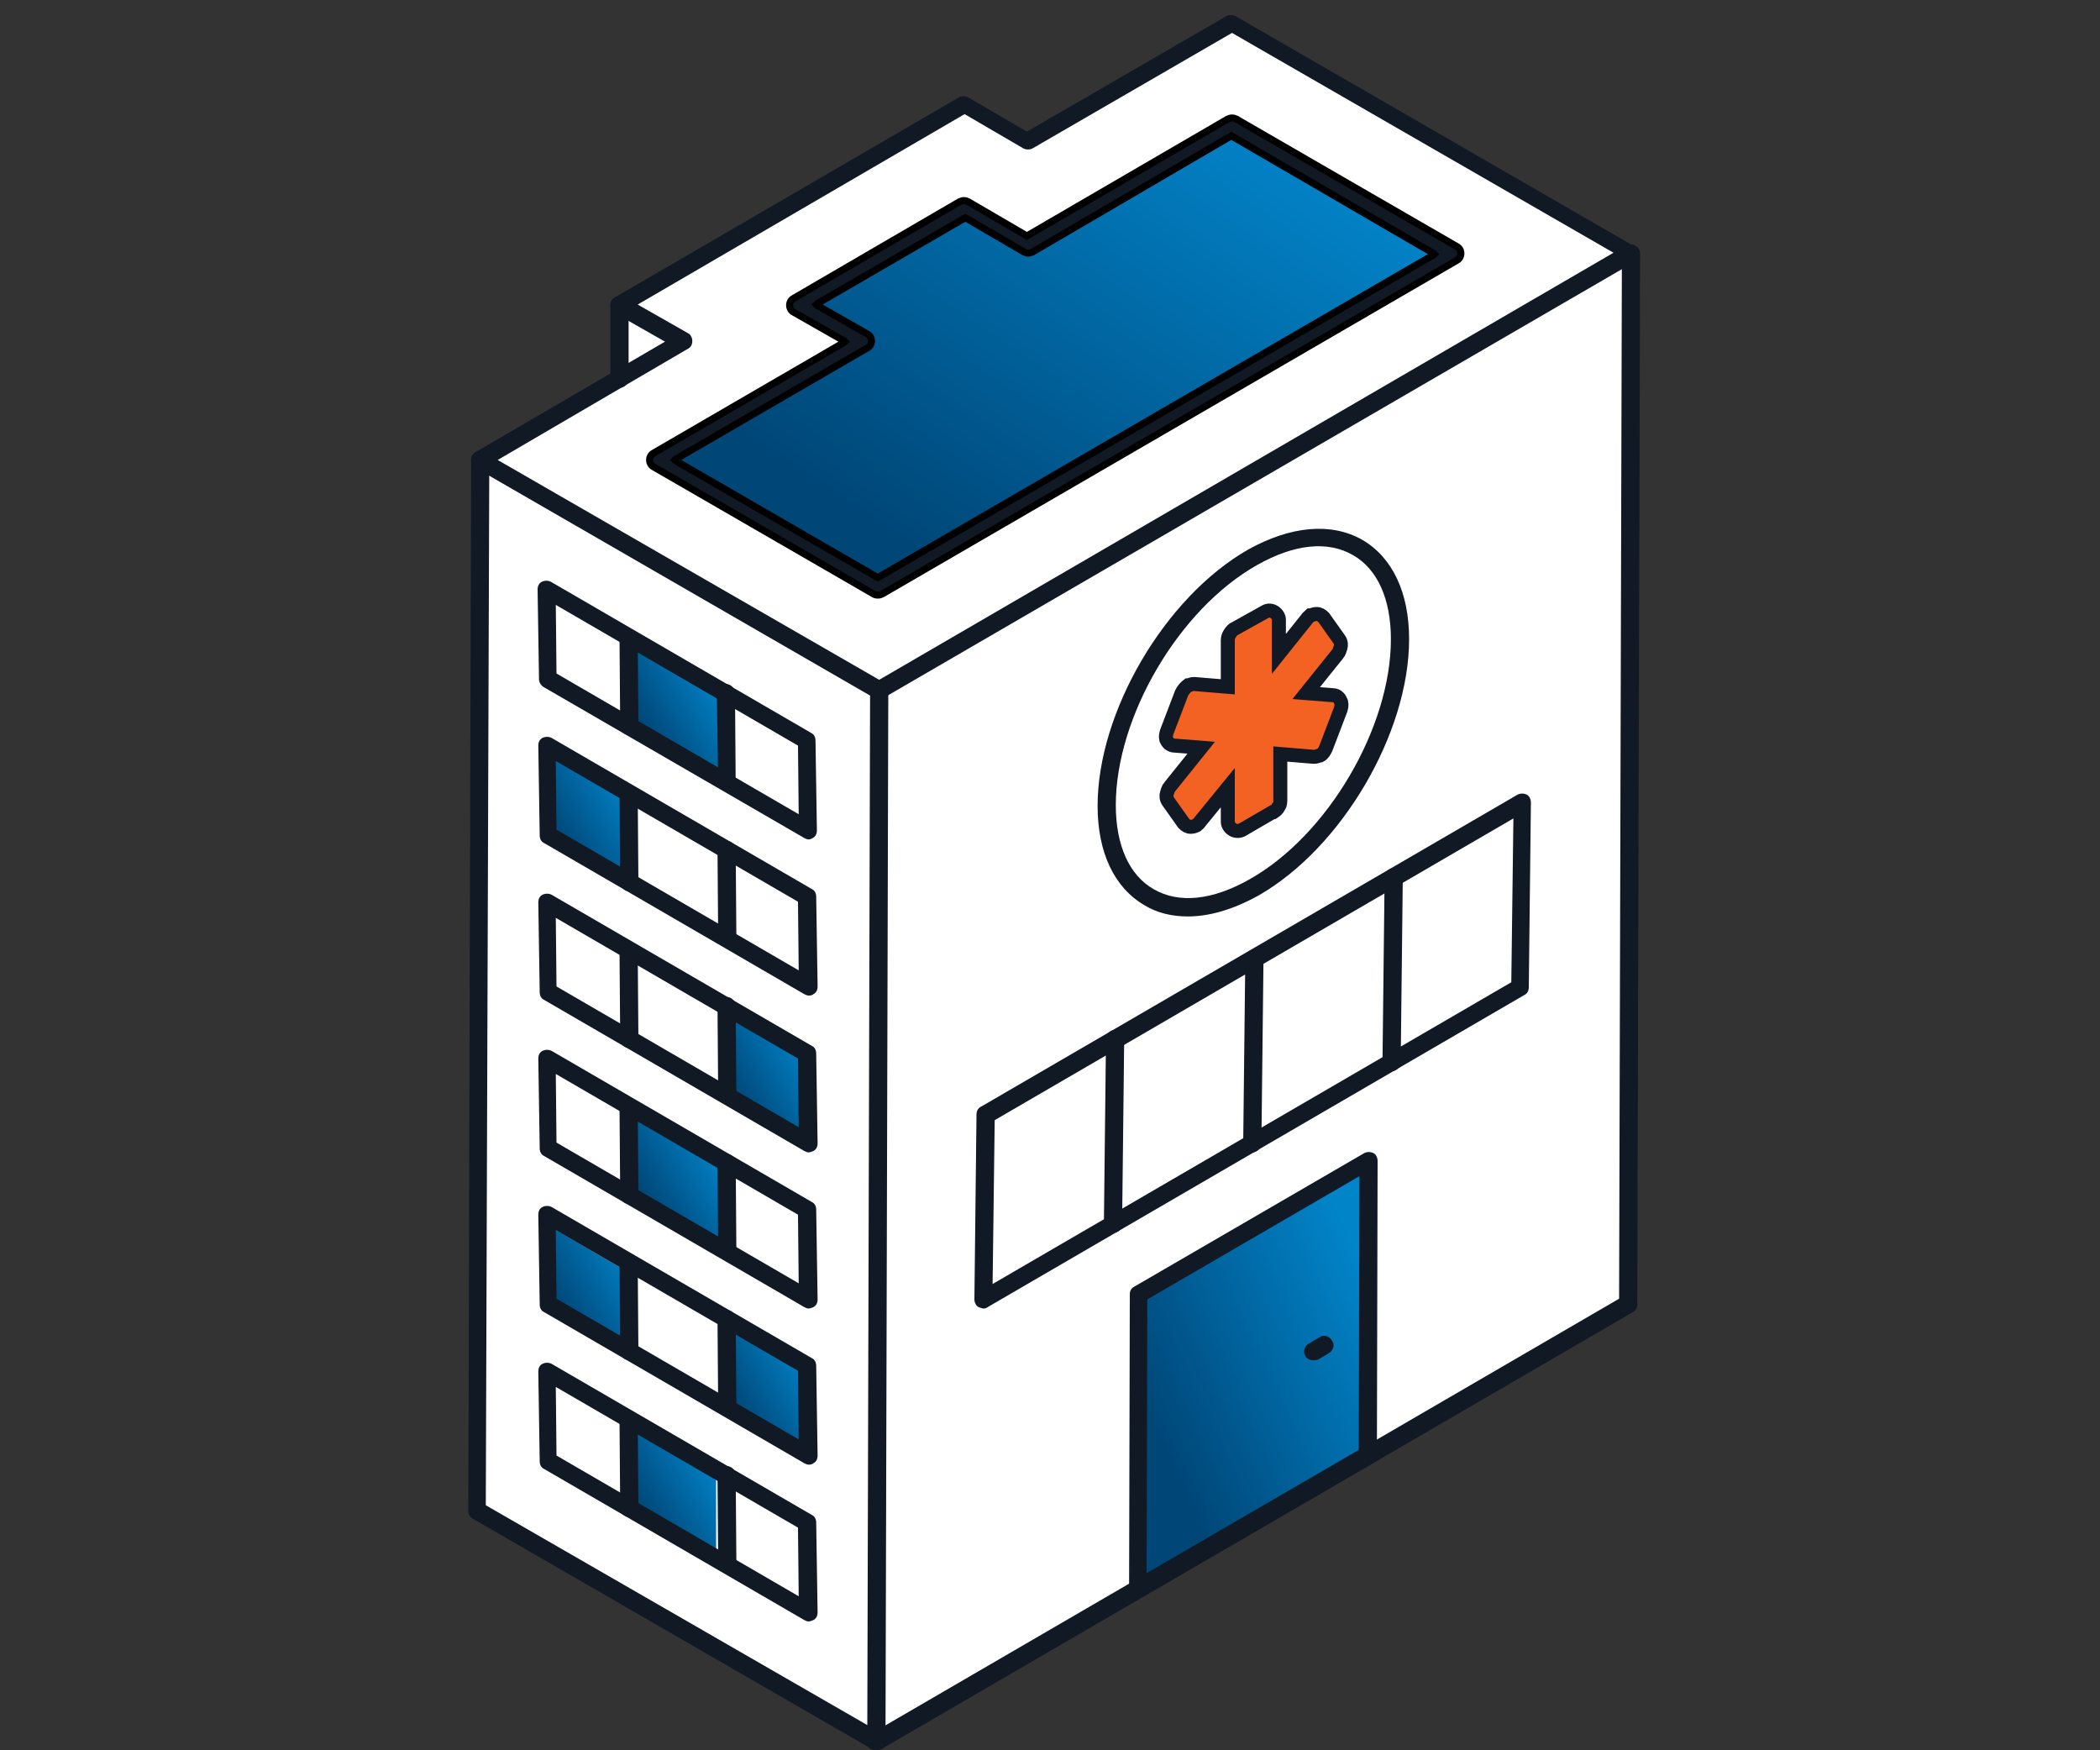
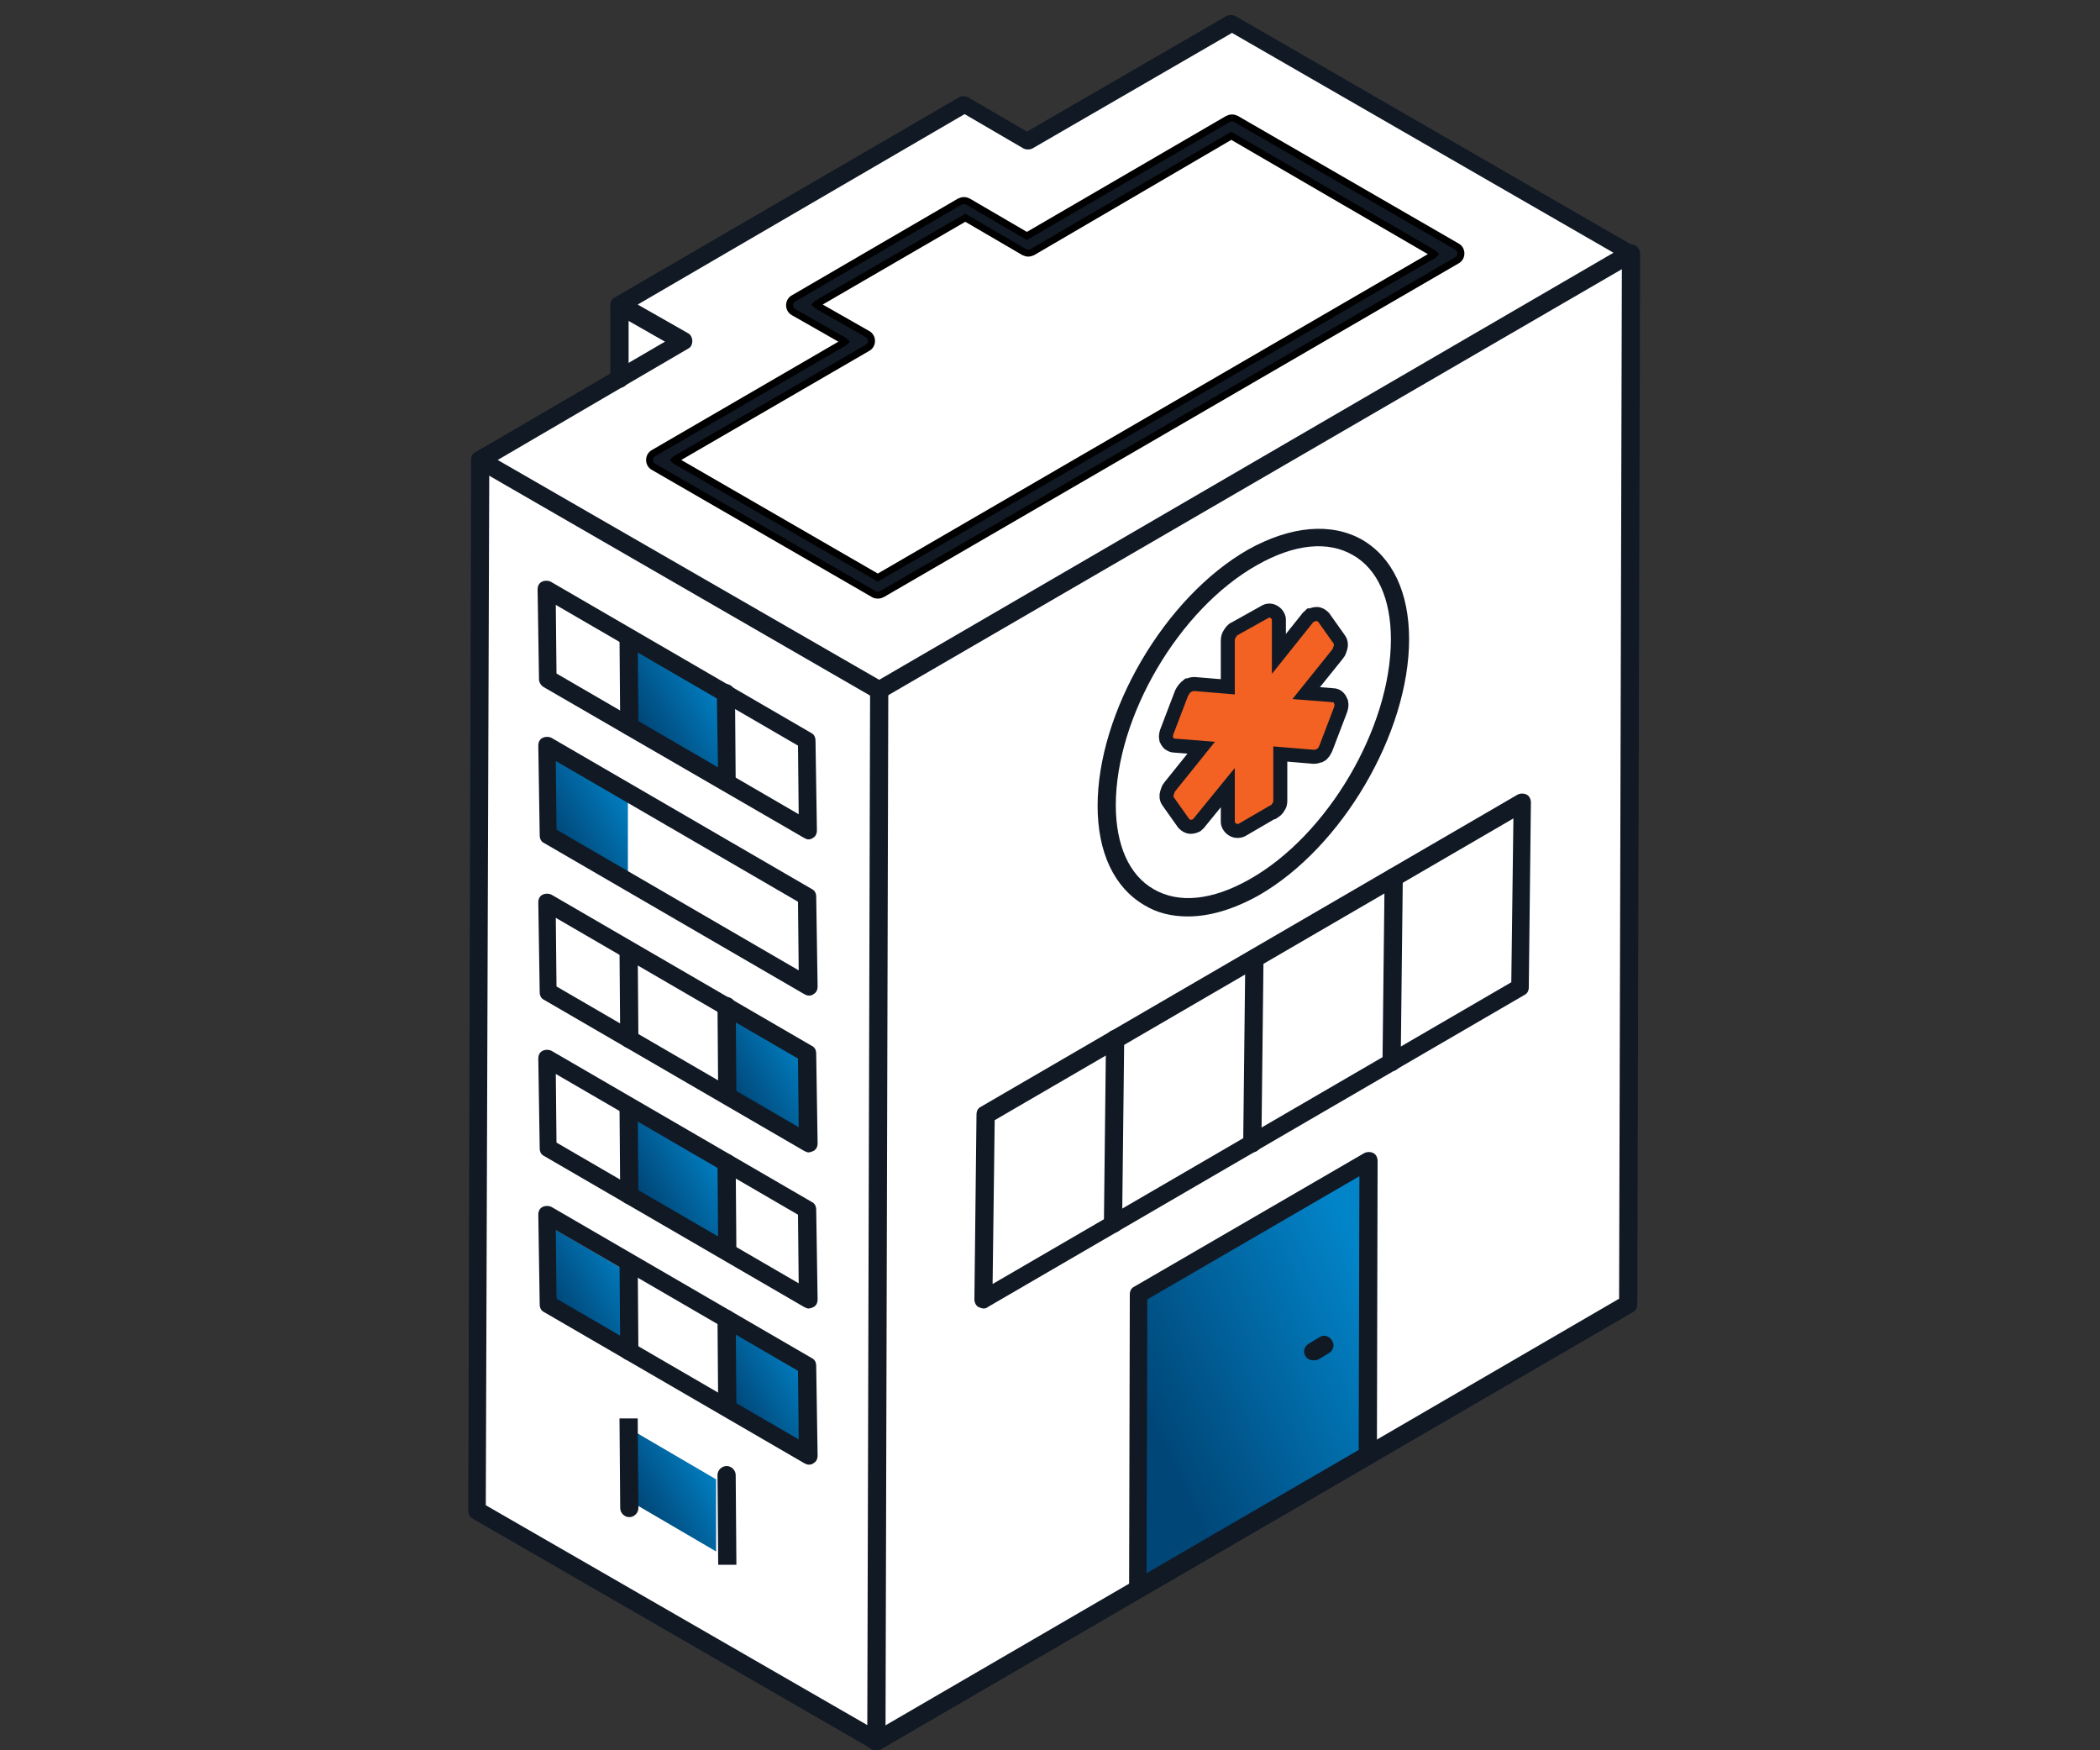
<svg xmlns="http://www.w3.org/2000/svg" version="1.1" x="0px" y="0px" viewBox="0 0 300 250" style="enable-background:new 0 0 300 250;" xml:space="preserve">
  <rect x="0" y="0" width="300" height="250" fill="#333333" stroke="none" />
  <style type="text/css">
	.st0{fill:#FFFFFF;}
	.st1{fill:url(#SVGID_1_);}
	.st2{fill:url(#SVGID_00000104704597482882974350000015551859939757576589_);}
	.st3{fill:url(#SVGID_00000165942394433464030130000004205797733190442382_);}
	.st4{fill:url(#SVGID_00000135692728822141405600000011757584301717685661_);}
	.st5{fill:url(#SVGID_00000037670476210275275440000007302378027633378699_);}
	.st6{fill:url(#SVGID_00000085246711324921298290000009644135516177328808_);}
	.st7{fill:url(#SVGID_00000000930924286850875730000012251329103936866999_);}
	.st8{fill:url(#SVGID_00000167358193871614858720000011150423342744651190_);}
	.st9{fill:#111925;}
	.st10{fill:#111925;stroke:#000000;}
	.st11{fill:url(#SVGID_00000002358579164922708640000017853224364107938691_);stroke:#000000;}
	.st12{fill:#F36222;stroke:#111925;stroke-width:2;}
</style>
  <g id="Layer_1">
    <path class="st0" d="M88.4,54.1l-20.2,12l-0.4,149.7l57.6,33.1l107.3-62.6V36.3L176,3.1l-29.2,16.8l-8.9-5.2L88.4,43.6V54.1z" />
    <linearGradient id="SVGID_1_" gradientUnits="userSpaceOnUse" x1="176.08" y1="238.24" x2="131.828" y2="172.843" gradientTransform="matrix(1 0 0 -1 0 252)">
      <stop offset="0" style="stop-color:#0284C9" />
      <stop offset="1" style="stop-color:#004778" />
    </linearGradient>
-     <path class="st1" d="M123.3,48.5L94.8,65.6l31.1,17.9L207,36.4l-30.8-18.1l-29.4,16.5l-9.1-5.1l-23.1,14.2L123.3,48.5z" />
    <linearGradient id="SVGID_00000111879186119292491860000000837716689845033142_" gradientUnits="userSpaceOnUse" x1="103.056" y1="154.377" x2="92.094" y2="147.918" gradientTransform="matrix(1 0 0 -1 0 252)">
      <stop offset="0" style="stop-color:#0284C9" />
      <stop offset="1" style="stop-color:#004778" />
    </linearGradient>
    <path style="fill:url(#SVGID_00000111879186119292491860000000837716689845033142_);" d="M102.7,99.6l-11.8-6.9V103l11.8,6.9V99.6z   " />
    <linearGradient id="SVGID_00000137132504074736589800000010354135788796828289_" gradientUnits="userSpaceOnUse" x1="90.052" y1="139.692" x2="79.09" y2="133.233" gradientTransform="matrix(1 0 0 -1 0 252)">
      <stop offset="0" style="stop-color:#0284C9" />
      <stop offset="1" style="stop-color:#004778" />
    </linearGradient>
    <path style="fill:url(#SVGID_00000137132504074736589800000010354135788796828289_);" d="M89.7,114.3l-11.8-6.9v10.3l11.8,6.9   V114.3z" />
    <linearGradient id="SVGID_00000091697081363557512660000011732165211560424633_" gradientUnits="userSpaceOnUse" x1="115.706" y1="102.36" x2="104.745" y2="95.901" gradientTransform="matrix(1 0 0 -1 0 252)">
      <stop offset="0" style="stop-color:#0284C9" />
      <stop offset="1" style="stop-color:#004778" />
    </linearGradient>
    <path style="fill:url(#SVGID_00000091697081363557512660000011732165211560424633_);" d="M115.4,151.6l-11.8-6.9V155l11.8,6.9   V151.6z" />
    <linearGradient id="SVGID_00000065043777108705616570000007025709633976522938_" gradientUnits="userSpaceOnUse" x1="103.144" y1="87.321" x2="92.183" y2="80.862" gradientTransform="matrix(1 0 0 -1 0 252)">
      <stop offset="0" style="stop-color:#0284C9" />
      <stop offset="1" style="stop-color:#004778" />
    </linearGradient>
    <path style="fill:url(#SVGID_00000065043777108705616570000007025709633976522938_);" d="M102.8,166.7L91,159.8V170l11.8,6.9V166.7   z" />
    <linearGradient id="SVGID_00000063624082871932809500000001836174126534980502_" gradientUnits="userSpaceOnUse" x1="115.884" y1="57.598" x2="104.922" y2="51.139" gradientTransform="matrix(1 0 0 -1 0 252)">
      <stop offset="0" style="stop-color:#0284C9" />
      <stop offset="1" style="stop-color:#004778" />
    </linearGradient>
    <path style="fill:url(#SVGID_00000063624082871932809500000001836174126534980502_);" d="M115.5,196.4l-11.8-6.9v10.3l11.8,6.9   V196.4z" />
    <linearGradient id="SVGID_00000168097564808904750490000002285701377978796164_" gradientUnits="userSpaceOnUse" x1="102.614" y1="42.736" x2="91.653" y2="36.277" gradientTransform="matrix(1 0 0 -1 0 252)">
      <stop offset="0" style="stop-color:#0284C9" />
      <stop offset="1" style="stop-color:#004778" />
    </linearGradient>
    <path style="fill:url(#SVGID_00000168097564808904750490000002285701377978796164_);" d="M102.3,211.3l-11.8-6.9v10.3l11.8,6.9   V211.3z" />
    <linearGradient id="SVGID_00000001635518034964767090000015132113305496214914_" gradientUnits="userSpaceOnUse" x1="90.759" y1="71.928" x2="79.798" y2="65.47" gradientTransform="matrix(1 0 0 -1 0 252)">
      <stop offset="0" style="stop-color:#0284C9" />
      <stop offset="1" style="stop-color:#004778" />
    </linearGradient>
    <path style="fill:url(#SVGID_00000001635518034964767090000015132113305496214914_);" d="M90.4,182.1l-11.8-6.9v10.3l11.8,6.9   V182.1z" />
    <path class="st9" d="M88.5,55.4c-0.7,0-1.3-0.6-1.3-1.3l0-10.5c0-0.7,0.6-1.3,1.3-1.3c0.7,0,1.3,0.6,1.3,1.3l0,10.5   C89.8,54.8,89.2,55.4,88.5,55.4z" />
    <path class="st9" d="M125.1,250c-0.2,0-0.4-0.1-0.6-0.2l-57-32.9c-0.4-0.2-0.6-0.7-0.6-1.1l0.4-150.1c0-0.7,0.6-1.3,1.3-1.3   c0.7,0,1.3,0.6,1.3,1.3L69.4,215l54.5,31.4l0.4-147.8c0-0.7,0.6-1.3,1.3-1.3c0.7,0,1.3,0.6,1.3,1.3l-0.4,150.1   c0,0.5-0.2,0.9-0.6,1.1C125.5,249.9,125.3,250,125.1,250z" />
    <path class="st9" d="M125.1,250c-0.4,0-0.9-0.2-1.1-0.6c-0.4-0.6-0.1-1.4,0.5-1.8l106.8-62.1l0.4-149.3c0-0.7,0.6-1.3,1.3-1.3   c0.7,0,1.3,0.6,1.3,1.3l-0.4,150.1c0,0.5-0.2,0.9-0.6,1.1l-107.5,62.5C125.5,249.9,125.3,250,125.1,250z" />
    <path class="st9" d="M125.5,99.9c-0.2,0-0.4-0.1-0.6-0.2l-57-32.9c-0.4-0.2-0.6-0.7-0.6-1.1c0-0.5,0.2-0.9,0.6-1.1L95,48.8   l-7.2-4.1c-0.4-0.2-0.6-0.7-0.6-1.1c0-0.5,0.2-0.9,0.6-1.1l49.2-28.6c0.4-0.2,0.9-0.2,1.3,0l8.4,4.9l28.5-16.5   c0.4-0.2,0.9-0.2,1.3,0l57,32.9c0.4,0.2,0.6,0.7,0.6,1.1c0,0.5-0.2,0.9-0.6,1.1L126.2,99.7C126,99.9,125.8,99.9,125.5,99.9z    M71.1,65.7l54.5,31.4l104.9-61L176,4.7l-28.5,16.5c-0.4,0.2-0.9,0.2-1.3,0l-8.4-4.9L91.1,43.5l7.2,4.1c0.4,0.2,0.6,0.7,0.6,1.1   c0,0.5-0.2,0.9-0.6,1.1L71.1,65.7z" />
    <path class="st10" d="M175.4,17c0.4-0.2,0.8-0.2,1.2,0l0,0l0,0l31.5,18.2v0c0.4,0.2,0.6,0.6,0.6,1c0,0.4-0.2,0.8-0.6,1l0,0   l-82,47.6c-0.2,0.1-0.4,0.2-0.6,0.2c-0.2,0-0.4,0-0.6-0.1l0,0l0,0L93.4,66.7h0c-0.4-0.2-0.6-0.6-0.6-1c0-0.4,0.2-0.8,0.6-1l0,0   l27.2-15.8l0.1-0.1l-0.1-0.1l-7.2-4.1v0l0,0c-0.4-0.2-0.6-0.6-0.6-1c0-0.4,0.2-0.8,0.6-1l0,0l23.7-13.8l0,0c0.4-0.2,0.8-0.2,1.2,0   l0,0l0,0l8.4,4.9l0,0l0,0L175.4,17L175.4,17z M175.9,19.4L147.5,36l0,0c-0.4,0.2-0.8,0.2-1.2,0l0,0l-8.4-4.9l0,0l0,0l-21.2,12.3   l-0.1,0.1l0.1,0.1l7.2,4.1l0,0c0.4,0.2,0.6,0.6,0.6,1c0,0.4-0.2,0.8-0.6,1l0,0L96.5,65.6l-0.1,0.1l0.1,0.1l28.9,16.7l0,0l0,0   l79.4-46.1l0.1-0.1l-0.1-0.1L175.9,19.4L175.9,19.4L175.9,19.4z" />
    <path class="st9" d="M115.5,119.9c-0.2,0-0.4-0.1-0.6-0.2L77.6,98.1C77.2,97.8,77,97.4,77,97l-0.2-12.8c0-0.5,0.2-0.9,0.6-1.1   c0.4-0.2,0.9-0.2,1.3,0l37.2,21.6c0.4,0.2,0.6,0.6,0.6,1.1l0.2,12.8c0,0.5-0.2,0.9-0.6,1.1C116,119.8,115.7,119.9,115.5,119.9z    M79.5,96.2l34.6,20.1l-0.1-9.8L79.4,86.4L79.5,96.2z" />
    <path class="st9" d="M89.9,105c-0.7,0-1.3-0.6-1.3-1.3l-0.1-12.8l2.6,0l0.1,12.8C91.2,104.4,90.6,105,89.9,105L89.9,105z" />
    <path class="st9" d="M103.9,111.8l-1.3,0L102.4,99c0-0.7,0.6-1.3,1.3-1.3h0c0.7,0,1.3,0.6,1.3,1.3l0.1,12.8L103.9,111.8z" />
    <path class="st9" d="M115.5,142.2c-0.2,0-0.4-0.1-0.6-0.2l-37.2-21.6c-0.4-0.2-0.6-0.6-0.6-1.1l-0.2-12.8c0-0.5,0.2-0.9,0.6-1.1   c0.4-0.2,0.9-0.2,1.3,0L116,127c0.4,0.2,0.6,0.6,0.6,1.1l0.2,12.8c0,0.5-0.2,0.9-0.6,1.1C116,142.2,115.7,142.2,115.5,142.2z    M79.5,118.5l34.6,20.1l-0.1-9.8l-34.6-20.1L79.5,118.5z" />
-     <path class="st9" d="M89.9,127.3c-0.7,0-1.3-0.6-1.3-1.3l-0.1-12.8l2.6,0l0.1,12.8C91.2,126.7,90.6,127.3,89.9,127.3L89.9,127.3z" />
-     <path class="st9" d="M103.9,134.2l-1.3,0l-0.1-12.8c0-0.7,0.6-1.3,1.3-1.3h0c0.7,0,1.3,0.6,1.3,1.3l0.1,12.8L103.9,134.2z" />
    <path class="st9" d="M115.5,164.6c-0.2,0-0.4-0.1-0.6-0.2l-37.2-21.6c-0.4-0.2-0.6-0.6-0.6-1.1l-0.2-12.8c0-0.5,0.2-0.9,0.6-1.1   c0.4-0.2,0.9-0.2,1.3,0l37.2,21.6c0.4,0.2,0.6,0.6,0.6,1.1l0.2,12.8c0,0.5-0.2,0.9-0.6,1.1C116,164.5,115.7,164.6,115.5,164.6z    M79.5,140.9l34.6,20.1l-0.1-9.8l-34.6-20.1L79.5,140.9z" />
    <path class="st9" d="M89.9,149.7c-0.7,0-1.3-0.6-1.3-1.3l-0.1-12.8l2.6,0l0.1,12.8C91.2,149.1,90.6,149.7,89.9,149.7L89.9,149.7z" />
    <path class="st9" d="M103.9,156.5l-1.3,0l-0.1-12.8c0-0.7,0.6-1.3,1.3-1.3h0c0.7,0,1.3,0.6,1.3,1.3l0.1,12.8L103.9,156.5z" />
    <path class="st9" d="M115.5,186.9c-0.2,0-0.4-0.1-0.6-0.2l-37.2-21.6c-0.4-0.2-0.6-0.6-0.6-1.1l-0.2-12.8c0-0.5,0.2-0.9,0.6-1.1   c0.4-0.2,0.9-0.2,1.3,0l37.2,21.6c0.4,0.2,0.6,0.6,0.6,1.1l0.2,12.8c0,0.5-0.2,0.9-0.6,1.1C116,186.8,115.7,186.9,115.5,186.9z    M79.5,163.2l34.6,20.1l-0.1-9.8l-34.6-20.1L79.5,163.2z" />
    <path class="st9" d="M89.9,172c-0.7,0-1.3-0.6-1.3-1.3l-0.1-12.8l2.6,0l0.1,12.8C91.2,171.4,90.6,172,89.9,172   C89.9,172,89.9,172,89.9,172z" />
    <path class="st9" d="M103.9,178.9l-1.3,0l-0.1-12.8c0-0.7,0.6-1.3,1.3-1.3h0c0.7,0,1.3,0.6,1.3,1.3l0.1,12.8L103.9,178.9z" />
    <path class="st9" d="M115.5,209.2c-0.2,0-0.4-0.1-0.6-0.2l-37.2-21.6c-0.4-0.2-0.6-0.6-0.6-1.1l-0.2-12.8c0-0.5,0.2-0.9,0.6-1.1   c0.4-0.2,0.9-0.2,1.3,0L116,194c0.4,0.2,0.6,0.6,0.6,1.1l0.2,12.8c0,0.5-0.2,0.9-0.6,1.1C116,209.2,115.7,209.2,115.5,209.2z    M79.5,185.5l34.6,20.1l-0.1-9.8l-34.6-20.1L79.5,185.5z" />
    <path class="st9" d="M89.9,194.3c-0.7,0-1.3-0.6-1.3-1.3l-0.1-12.8l2.6,0l0.1,12.8C91.2,193.8,90.6,194.3,89.9,194.3L89.9,194.3z" />
    <path class="st9" d="M103.9,201.2l-1.3,0l-0.1-12.8c0-0.7,0.6-1.3,1.3-1.3h0c0.7,0,1.3,0.6,1.3,1.3l0.1,12.8L103.9,201.2z" />
-     <path class="st9" d="M115.5,231.6c-0.2,0-0.4-0.1-0.6-0.2l-37.2-21.6c-0.4-0.2-0.6-0.6-0.6-1.1l-0.2-12.8c0-0.5,0.2-0.9,0.6-1.1   c0.4-0.2,0.9-0.2,1.3,0l37.2,21.6c0.4,0.2,0.6,0.6,0.6,1.1l0.2,12.8c0,0.5-0.2,0.9-0.6,1.1C116,231.5,115.7,231.6,115.5,231.6z    M79.5,207.9l34.6,20.1l-0.1-9.8l-34.6-20.1L79.5,207.9z" />
    <path class="st9" d="M89.9,216.7c-0.7,0-1.3-0.6-1.3-1.3l-0.1-12.8l2.6,0l0.1,12.8C91.2,216.1,90.6,216.7,89.9,216.7   C89.9,216.7,89.9,216.7,89.9,216.7z" />
    <path class="st9" d="M103.9,223.5l-1.3,0l-0.1-12.8c0-0.7,0.6-1.3,1.3-1.3h0c0.7,0,1.3,0.6,1.3,1.3l0.1,12.8L103.9,223.5z" />
    <path class="st9" d="M169.7,130.9c-2.3,0-4.4-0.5-6.2-1.6c-4.3-2.5-6.7-7.5-6.7-14.2c0-13.4,9.6-29.8,21.5-36.6   c6.1-3.4,11.9-3.9,16.3-1.4c4.3,2.5,6.7,7.5,6.7,14.2c0,13.4-9.6,29.8-21.5,36.6C176.2,129.9,172.8,130.9,169.7,130.9z M179.6,80.7   c-11.2,6.3-20.2,21.7-20.2,34.3c0,5.7,1.9,10,5.4,12c3.6,2.1,8.4,1.6,13.7-1.4c11.2-6.3,20.2-21.7,20.2-34.3c0-5.7-1.9-10-5.4-12   C189.7,77.2,184.9,77.7,179.6,80.7z" />
  </g>
  <g id="Layer_4">
    <path class="st9" d="M140.5,186.9c-0.2,0-0.4-0.1-0.7-0.2c-0.4-0.2-0.6-0.7-0.6-1.1l0.3-26.4c0-0.5,0.2-0.9,0.6-1.1l76.7-44.6   c0.4-0.2,0.9-0.2,1.3,0c0.4,0.2,0.6,0.7,0.6,1.1l-0.3,26.4c0,0.5-0.2,0.9-0.6,1.1l-76.7,44.6C141,186.8,140.8,186.9,140.5,186.9z    M142.1,160l-0.3,23.4l74.1-43.1l0.3-23.4L142.1,160z" />
    <path class="st9" d="M198.8,153C198.8,153,198.7,153,198.8,153c-0.7,0-1.3-0.6-1.3-1.3l0.3-26.4c0-0.7,0.6-1.3,1.3-1.3h0   c0.7,0,1.3,0.6,1.3,1.3l-0.3,26.4C200,152.5,199.5,153,198.8,153z" />
    <path class="st9" d="M178.9,164.6C178.9,164.6,178.9,164.6,178.9,164.6c-0.7,0-1.3-0.6-1.3-1.3l0.3-26.4c0-0.7,0.7-1.3,1.3-1.3   c0.7,0,1.3,0.6,1.3,1.3l-0.3,26.4C180.2,164,179.6,164.6,178.9,164.6z" />
    <path class="st9" d="M159,176.1C159,176.1,159,176.1,159,176.1c-0.7,0-1.3-0.6-1.3-1.3l0.3-26.4c0-0.7,0.6-1.3,1.3-1.3h0   c0.7,0,1.3,0.6,1.3,1.3l-0.3,26.4C160.3,175.6,159.7,176.1,159,176.1z" />
  </g>
  <g id="Layer_3">
    <linearGradient id="SVGID_00000056411509007363625130000014610238914514710717_" gradientUnits="userSpaceOnUse" x1="197.903" y1="64.561" x2="164.57" y2="48.958" gradientTransform="matrix(1 0 0 -1 0 252)">
      <stop offset="0" style="stop-color:#0284C9" />
      <stop offset="1" style="stop-color:#004778" />
    </linearGradient>
    <path style="fill:url(#SVGID_00000056411509007363625130000014610238914514710717_);stroke:#000000;" d="M195.2,166.6l-32.4,18.3   V226l32.4-18.8V166.6z" />
    <path class="st9" d="M162.5,228.3c-0.2,0-0.4-0.1-0.6-0.2c-0.4-0.2-0.6-0.7-0.6-1.1l0.1-42.1c0-0.5,0.2-0.9,0.6-1.1l32.9-19.1   c0.4-0.2,0.9-0.2,1.3,0c0.4,0.2,0.6,0.7,0.6,1.1l-0.1,42.1c0,0.5-0.2,0.9-0.6,1.1l-32.9,19.1C163,228.2,162.7,228.3,162.5,228.3z    M163.9,185.6l-0.1,39.1l30.3-17.6l0.1-39.1L163.9,185.6z" />
    <path class="st9" d="M187.6,194.3c-0.4,0-0.9-0.2-1.1-0.6c-0.4-0.6-0.2-1.4,0.5-1.8l1.5-0.9c0.6-0.4,1.4-0.2,1.8,0.5   c0.4,0.6,0.2,1.4-0.5,1.8l-1.5,0.9C188,194.3,187.8,194.3,187.6,194.3z" />
  </g>
  <g id="Layer_2">
    <path class="st12" d="M180.7,87.4c0.3-0.2,0.8-0.3,1.3,0c0.5,0.3,0.7,0.8,0.7,1.1l0,0.1l0,4.8l4-5c0.1-0.2,0.3-0.3,0.5-0.5v0l0.1,0   c0.2-0.1,0.5-0.2,0.8-0.2c0.4,0,0.7,0.2,1,0.5h0l2.2,3.1l0,0l0,0c0.3,0.4,0.3,0.9,0.2,1.2c-0.1,0.3-0.2,0.7-0.4,0.9l0,0l-4.5,5.6   l3.8,0.3h0c0.7,0,1,0.5,1.2,1c0.1,0.4,0,0.8-0.1,1.1l-2.1,5.5l0,0l0,0c-0.2,0.4-0.4,0.8-0.8,1l-0.1,0c-0.2,0.1-0.5,0.2-0.8,0.2v0   l-4.8-0.4l0,6.6l0,0.1c0,0.4-0.1,0.7-0.3,0.9c-0.1,0.3-0.4,0.5-0.7,0.7l-0.1,0l-4.3,2.5c-0.3,0.2-0.9,0.3-1.4,0   c-0.5-0.3-0.7-0.8-0.7-1.1l0-0.1l0-4.8l-4,4.9l0,0c-0.1,0.2-0.3,0.3-0.5,0.5l0,0c-0.2,0.1-0.5,0.2-0.8,0.2c-0.4,0-0.7-0.2-1-0.5   l0,0l-2.2-3.1v0c-0.3-0.4-0.3-0.9-0.2-1.2c0.1-0.3,0.2-0.7,0.4-0.9h0l4.5-5.6l-3.8-0.3v0c-0.3,0-0.5-0.1-0.8-0.3   c-0.2-0.2-0.3-0.4-0.4-0.6c-0.1-0.4,0-0.8,0.1-1.1l0,0l2.1-5.5h0c0.2-0.4,0.5-0.8,0.9-1.1l0.1,0c0.2-0.1,0.5-0.2,0.8-0.2h0l4.8,0.4   l0-6.6c0-0.4,0.1-0.7,0.3-1c0.2-0.3,0.4-0.6,0.7-0.7L180.7,87.4L180.7,87.4z" />
  </g>
</svg>